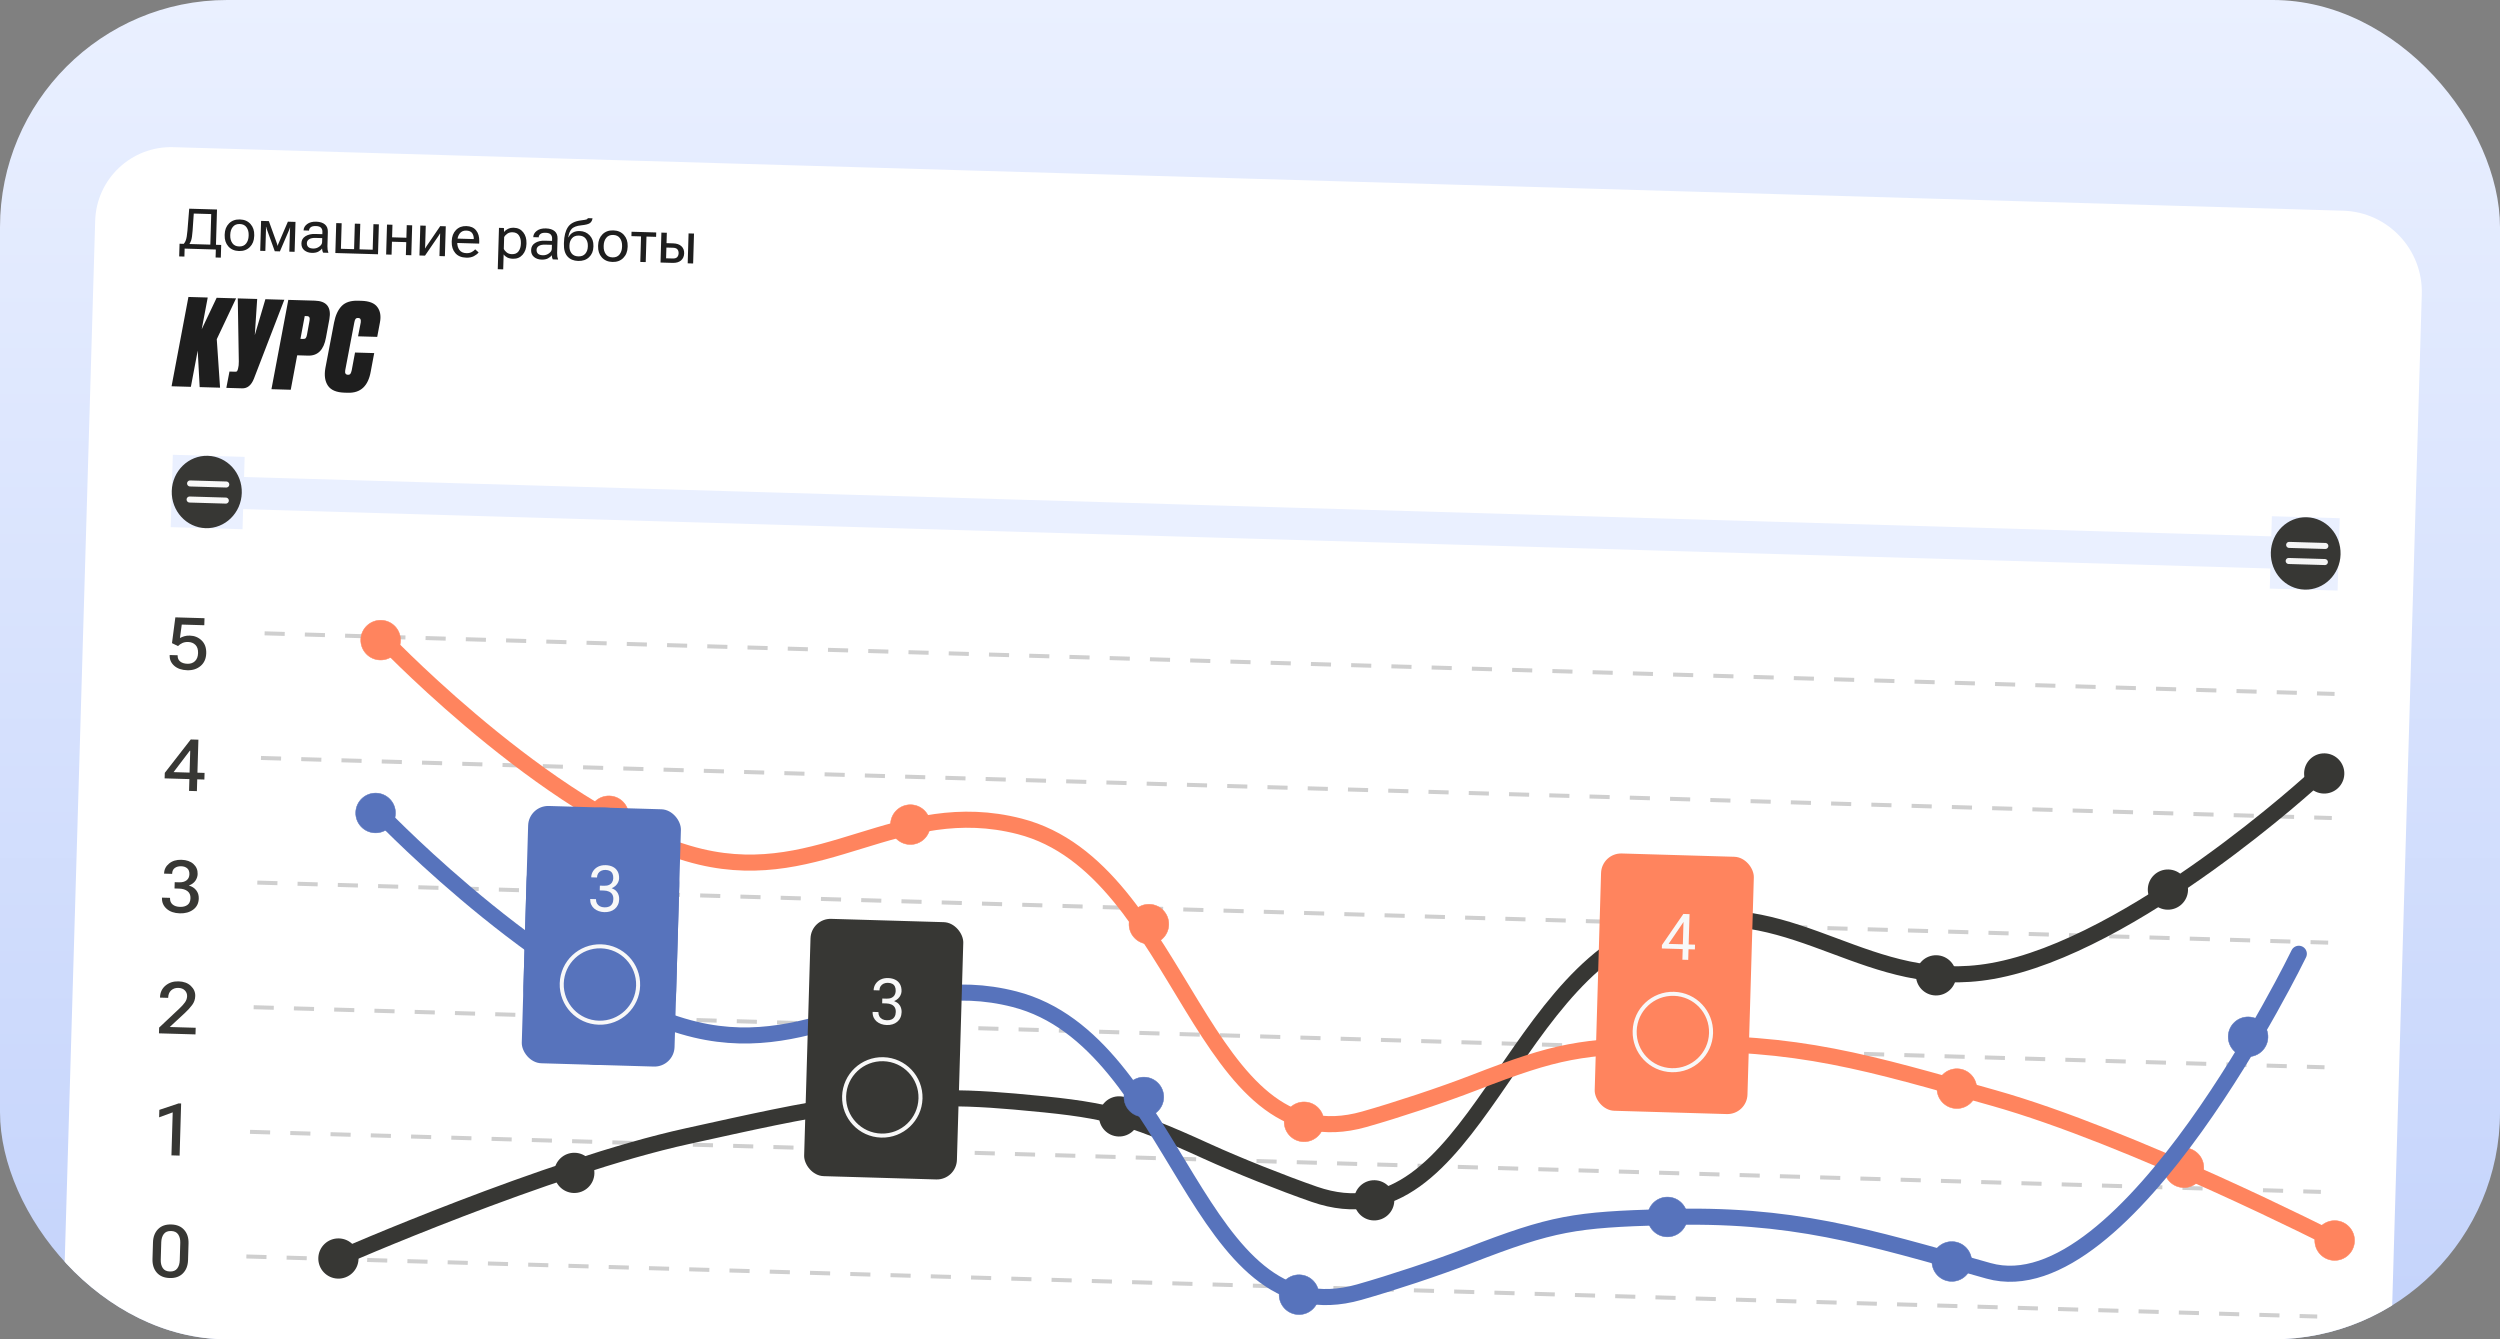
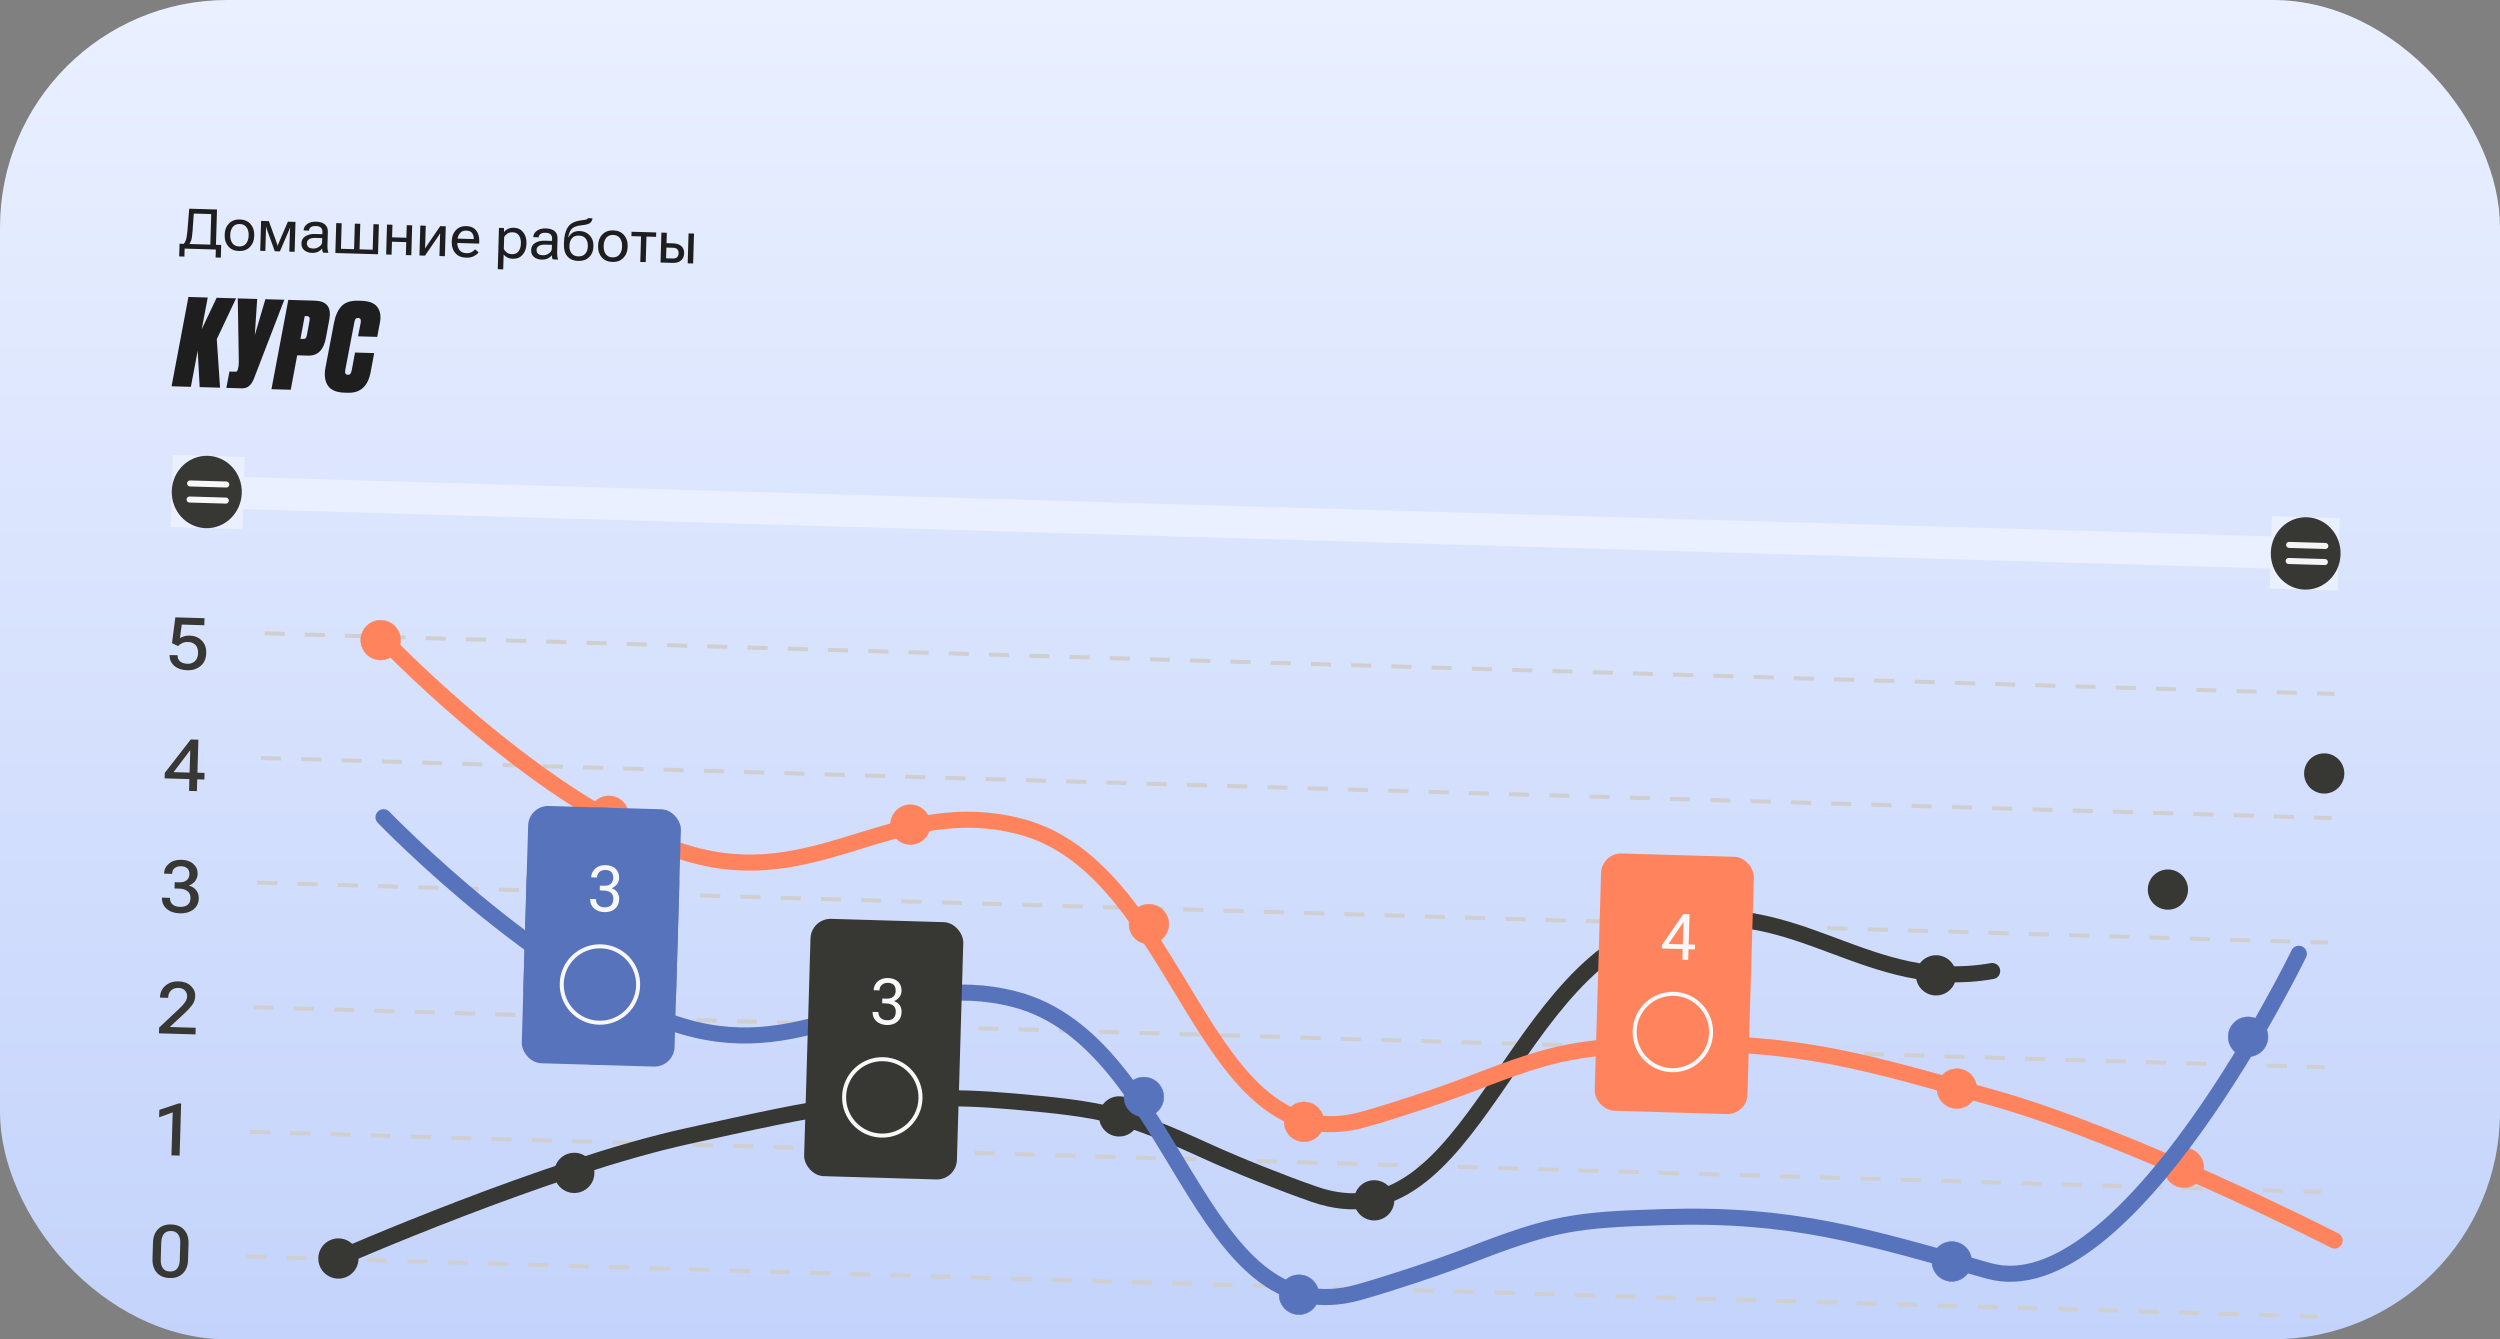
<svg xmlns="http://www.w3.org/2000/svg" width="308" height="165" viewBox="0 0 308 165" fill="none">
  <rect x="0" y="0" width="308" height="165" fill="#808080" stroke="none" />
  <g clip-path="url(#clip0_6_173)">
    <rect width="308" height="165" rx="28" fill="url(#paint0_linear_6_173)" />
    <g clip-path="url(#clip1_6_173)">
-       <path d="M11.726 27.202C11.877 22.041 16.183 17.98 21.344 18.131L288.661 25.957C294.181 26.118 298.525 30.725 298.364 36.245L294.192 178.765L7.535 170.374L11.726 27.202Z" fill="white" />
      <path d="M26.561 31.723L26.59 30.741L22.747 30.628L22.719 31.61L22.075 31.591L22.121 30.027L27.251 30.177L27.205 31.742L26.561 31.723ZM23.311 25.711L26.735 25.811L26.59 30.741L25.896 30.721L26.023 26.373L23.873 26.31L23.727 28.431C23.688 28.999 23.626 29.402 23.542 29.642C23.461 29.881 23.355 30.063 23.224 30.188L22.5 30.167C22.671 30.034 22.801 29.848 22.889 29.609C22.98 29.368 23.048 28.966 23.094 28.405L23.311 25.711ZM27.679 28.98L27.682 28.872C27.698 28.317 27.876 27.868 28.216 27.525C28.558 27.183 29.005 27.02 29.555 27.036C30.108 27.052 30.544 27.241 30.864 27.603C31.185 27.965 31.338 28.423 31.322 28.978L31.318 29.087C31.302 29.644 31.123 30.094 30.781 30.436C30.441 30.779 29.994 30.942 29.442 30.926C28.891 30.91 28.455 30.721 28.133 30.359C27.814 29.997 27.662 29.538 27.679 28.98ZM28.369 28.892L28.366 29C28.355 29.373 28.441 29.69 28.623 29.953C28.805 30.216 29.083 30.353 29.458 30.364C29.835 30.375 30.122 30.255 30.319 30.003C30.516 29.751 30.62 29.439 30.631 29.067L30.634 28.958C30.645 28.588 30.559 28.271 30.378 28.009C30.195 27.746 29.916 27.609 29.539 27.598C29.164 27.587 28.878 27.707 28.681 27.959C28.484 28.211 28.38 28.522 28.369 28.892ZM32.058 30.901L32.166 27.214L33.124 27.242L34.052 29.814C34.102 29.951 34.135 30.046 34.149 30.098C34.165 30.15 34.178 30.205 34.188 30.262L34.222 30.263C34.237 30.207 34.252 30.153 34.267 30.102C34.285 30.05 34.324 29.96 34.384 29.83L35.467 27.31L36.405 27.338L36.297 31.025L35.644 31.006L35.717 28.497C35.721 28.359 35.725 28.261 35.729 28.203C35.736 28.142 35.742 28.088 35.748 28.04L35.717 28.04C35.704 28.087 35.688 28.14 35.668 28.201C35.649 28.259 35.611 28.353 35.555 28.482L34.483 30.972L33.853 30.953L32.928 28.395C32.884 28.274 32.853 28.183 32.834 28.121C32.818 28.058 32.805 28.002 32.795 27.954L32.761 27.953C32.764 28 32.767 28.054 32.77 28.113C32.773 28.171 32.772 28.263 32.766 28.387L32.691 30.919L32.058 30.901ZM37.135 29.965C37.146 29.59 37.31 29.304 37.628 29.105C37.945 28.904 38.343 28.811 38.822 28.825L39.712 28.851L39.721 28.56C39.727 28.357 39.669 28.19 39.549 28.06C39.431 27.928 39.222 27.858 38.922 27.849C38.624 27.84 38.409 27.891 38.277 28.003C38.145 28.112 38.077 28.242 38.072 28.393L38.072 28.41L37.401 28.39L37.402 28.373C37.41 28.078 37.554 27.823 37.834 27.61C38.116 27.397 38.49 27.297 38.958 27.311C39.423 27.325 39.781 27.438 40.032 27.651C40.283 27.864 40.403 28.173 40.391 28.58L40.34 30.33C40.336 30.477 40.343 30.616 40.362 30.747C40.383 30.877 40.413 30.992 40.453 31.093L40.452 31.147L39.802 31.128C39.769 31.068 39.741 30.99 39.717 30.895C39.693 30.799 39.678 30.705 39.674 30.612C39.577 30.761 39.425 30.891 39.216 31.002C39.007 31.113 38.74 31.164 38.415 31.155C38.051 31.144 37.744 31.037 37.492 30.833C37.243 30.627 37.124 30.338 37.135 29.965ZM37.806 29.951C37.8 30.154 37.86 30.315 37.985 30.434C38.113 30.551 38.313 30.613 38.586 30.621C38.859 30.629 39.109 30.55 39.335 30.385C39.562 30.218 39.678 30.038 39.683 29.847L39.698 29.335L38.879 29.311C38.533 29.301 38.27 29.355 38.088 29.471C37.906 29.586 37.812 29.745 37.806 29.951ZM41.315 31.172L41.423 27.485L42.093 27.504L42.001 30.65L43.623 30.697L43.715 27.552L44.386 27.572L44.293 30.717L45.915 30.764L46.007 27.619L46.678 27.639L46.57 31.326L41.315 31.172ZM47.68 27.668L48.35 27.688L48.305 29.238L50.066 29.29L50.111 27.739L50.781 27.759L50.673 31.446L50.003 31.426L50.05 29.831L48.289 29.78L48.242 31.375L47.572 31.355L47.68 27.668ZM51.675 31.475L51.783 27.788L52.454 27.808L52.386 30.117C52.384 30.187 52.381 30.266 52.376 30.354C52.373 30.442 52.37 30.521 52.366 30.591L52.393 30.591C52.426 30.534 52.463 30.471 52.503 30.405C52.546 30.336 52.592 30.266 52.642 30.195L54.235 27.86L54.919 27.88L54.811 31.567L54.14 31.547L54.208 29.242C54.21 29.172 54.212 29.094 54.215 29.008C54.219 28.92 54.224 28.841 54.228 28.771L54.201 28.77C54.168 28.828 54.13 28.891 54.087 28.96C54.047 29.027 54.002 29.096 53.953 29.166L52.359 31.495L51.675 31.475ZM55.652 29.799L55.655 29.691C55.672 29.135 55.844 28.686 56.172 28.343C56.503 28.001 56.931 27.837 57.454 27.852C57.982 27.868 58.383 28.044 58.655 28.382C58.93 28.72 59.059 29.169 59.043 29.729L59.035 30.013L56.065 29.926L56.081 29.388L58.37 29.455L58.369 29.465C58.378 29.169 58.312 28.922 58.171 28.724C58.032 28.523 57.788 28.418 57.438 28.408C57.093 28.398 56.825 28.518 56.634 28.77C56.446 29.023 56.347 29.336 56.336 29.711L56.333 29.819C56.322 30.194 56.407 30.514 56.589 30.779C56.773 31.042 57.065 31.179 57.465 31.191C57.711 31.198 57.923 31.154 58.102 31.06C58.284 30.966 58.43 30.852 58.543 30.717L58.965 31.096C58.841 31.264 58.648 31.417 58.386 31.556C58.127 31.693 57.814 31.757 57.449 31.746C56.85 31.728 56.398 31.539 56.09 31.177C55.782 30.816 55.636 30.357 55.652 29.799ZM61.324 33.167L61.474 28.072L62.083 28.09L62.099 28.571L62.116 28.572C62.22 28.423 62.376 28.299 62.585 28.199C62.793 28.097 63.034 28.05 63.307 28.058C63.795 28.072 64.179 28.258 64.46 28.617C64.743 28.975 64.877 29.423 64.861 29.96L64.858 30.069C64.842 30.606 64.683 31.046 64.379 31.39C64.077 31.731 63.683 31.895 63.195 31.88C62.922 31.872 62.69 31.82 62.498 31.724C62.309 31.626 62.159 31.499 62.049 31.342L61.995 33.187L61.324 33.167ZM62.069 30.658C62.141 30.823 62.262 30.972 62.432 31.106C62.602 31.237 62.811 31.306 63.059 31.314C63.43 31.325 63.704 31.208 63.883 30.965C64.064 30.72 64.16 30.414 64.171 30.048L64.174 29.94C64.184 29.577 64.106 29.268 63.94 29.015C63.776 28.759 63.509 28.626 63.138 28.615C62.89 28.608 62.677 28.666 62.5 28.79C62.322 28.911 62.193 29.052 62.111 29.212L62.069 30.658ZM65.433 30.794C65.444 30.419 65.608 30.132 65.926 29.934C66.244 29.733 66.642 29.64 67.12 29.654L68.011 29.68L68.019 29.388C68.025 29.185 67.968 29.019 67.847 28.889C67.729 28.756 67.52 28.686 67.22 28.677C66.922 28.668 66.707 28.72 66.575 28.831C66.443 28.94 66.375 29.07 66.37 29.221L66.37 29.238L65.7 29.219L65.7 29.202C65.709 28.906 65.853 28.652 66.132 28.439C66.414 28.225 66.789 28.126 67.256 28.139C67.721 28.153 68.079 28.266 68.331 28.479C68.582 28.692 68.701 29.002 68.69 29.408L68.638 31.159C68.634 31.305 68.641 31.444 68.66 31.576C68.681 31.705 68.712 31.82 68.752 31.921L68.75 31.975L68.1 31.956C68.068 31.896 68.04 31.819 68.015 31.723C67.991 31.628 67.977 31.533 67.973 31.441C67.876 31.589 67.723 31.719 67.514 31.83C67.305 31.942 67.038 31.993 66.713 31.983C66.35 31.973 66.042 31.865 65.791 31.661C65.541 31.455 65.422 31.166 65.433 30.794ZM66.105 30.779C66.099 30.983 66.158 31.143 66.284 31.262C66.411 31.379 66.612 31.441 66.885 31.449C67.158 31.457 67.407 31.379 67.634 31.214C67.86 31.047 67.976 30.867 67.981 30.675L67.996 30.164L67.177 30.14C66.832 30.13 66.568 30.183 66.386 30.3C66.204 30.414 66.111 30.574 66.105 30.779ZM70.157 30.217L70.154 30.325C70.144 30.671 70.23 30.965 70.413 31.207C70.595 31.45 70.874 31.576 71.249 31.587C71.626 31.598 71.912 31.488 72.109 31.257C72.305 31.025 72.409 30.737 72.419 30.392L72.422 30.283C72.432 29.94 72.346 29.647 72.163 29.405C71.98 29.162 71.701 29.035 71.324 29.024C70.949 29.013 70.663 29.123 70.467 29.355C70.27 29.587 70.167 29.874 70.157 30.217ZM71.428 28.465C71.92 28.479 72.327 28.657 72.649 28.999C72.972 29.34 73.125 29.775 73.109 30.303L73.106 30.412C73.091 30.942 72.912 31.368 72.571 31.69C72.231 32.013 71.785 32.166 71.232 32.149C70.67 32.133 70.232 31.95 69.916 31.599C69.602 31.247 69.454 30.729 69.474 30.048L69.479 29.889C69.502 29.074 69.666 28.438 69.968 27.982C70.271 27.525 70.803 27.249 71.565 27.154C71.989 27.101 72.234 27.056 72.301 27.02C72.367 26.981 72.407 26.933 72.42 26.877L72.996 26.894C72.963 27.153 72.859 27.349 72.684 27.482C72.51 27.612 72.155 27.704 71.618 27.759C71.027 27.818 70.624 27.976 70.408 28.232C70.195 28.485 70.065 28.817 70.016 29.227L70.054 29.228C70.172 28.971 70.348 28.778 70.582 28.647C70.819 28.516 71.101 28.455 71.428 28.465ZM73.685 30.327L73.688 30.218C73.704 29.663 73.882 29.214 74.222 28.872C74.564 28.529 75.011 28.366 75.561 28.383C76.114 28.399 76.55 28.588 76.87 28.949C77.191 29.311 77.344 29.77 77.328 30.325L77.324 30.433C77.308 30.991 77.129 31.441 76.787 31.783C76.447 32.126 76.001 32.289 75.448 32.273C74.897 32.257 74.461 32.068 74.139 31.706C73.82 31.344 73.668 30.884 73.685 30.327ZM74.375 30.239L74.372 30.347C74.361 30.719 74.447 31.037 74.629 31.3C74.811 31.563 75.089 31.7 75.464 31.711C75.841 31.722 76.128 31.601 76.325 31.35C76.522 31.098 76.626 30.786 76.637 30.413L76.64 30.305C76.651 29.935 76.566 29.618 76.383 29.355C76.201 29.093 75.922 28.956 75.545 28.945C75.17 28.934 74.884 29.054 74.687 29.306C74.49 29.558 74.386 29.869 74.375 30.239ZM77.791 29.092L77.806 28.55L80.847 28.639L80.831 29.181L79.646 29.146L79.554 32.291L78.884 32.272L78.976 29.126L77.791 29.092ZM82.154 28.677L82.116 29.957L82.929 29.981C83.376 29.994 83.717 30.112 83.952 30.336C84.187 30.558 84.3 30.851 84.289 31.217C84.278 31.582 84.149 31.872 83.901 32.087C83.653 32.301 83.305 32.401 82.859 32.388L81.376 32.345L81.484 28.657L82.154 28.677ZM82.913 30.523L82.1 30.499L82.062 31.823L82.874 31.846C83.136 31.854 83.322 31.796 83.432 31.673C83.542 31.547 83.599 31.389 83.605 31.197C83.611 31.007 83.562 30.85 83.46 30.725C83.357 30.598 83.175 30.53 82.913 30.523ZM84.724 32.443L84.832 28.756L85.502 28.775L85.394 32.462L84.724 32.443Z" fill="#1E1E1E" />
      <path d="M24.599 47.69L24.359 43.192L23.515 47.658L21.137 47.589L23.214 36.585L25.592 36.654L24.853 40.559L26.691 36.687L29.084 36.757L26.706 41.788L27.111 47.763L24.599 47.69ZM35.028 36.931L31.278 46.666C30.957 47.469 30.475 47.862 29.831 47.843L27.884 47.786L28.271 45.775L28.969 45.795C29.078 45.798 29.153 45.781 29.194 45.742C29.235 45.694 29.272 45.611 29.305 45.493L29.339 45.36C29.394 45.173 29.422 44.896 29.422 44.53L29.293 36.763L31.685 36.833L31.391 41.286L32.696 36.862L35.028 36.931ZM37.951 43.813L36.613 43.773L35.82 48.018L33.442 47.949L35.519 36.945L38.788 37.041C40.244 37.084 40.842 37.844 40.58 39.324L40.157 41.602C39.885 43.111 39.149 43.848 37.951 43.813ZM37.543 38.938L37.015 41.748L37.342 41.757C37.49 41.762 37.595 41.73 37.657 41.663C37.728 41.585 37.782 41.448 37.817 41.251L38.136 39.505C38.206 39.141 38.103 38.954 37.825 38.946L37.543 38.938ZM43.334 45.606L43.74 43.432L46.102 43.501L45.68 45.749C45.369 47.554 44.431 48.434 42.866 48.388L42.435 48.376C41.454 48.347 40.779 48.064 40.408 47.528C40.037 46.982 39.929 46.26 40.084 45.362L41.156 39.742C41.331 38.845 41.643 38.165 42.093 37.703C42.543 37.24 43.214 37.022 44.105 37.048L44.536 37.06C45.487 37.088 46.139 37.345 46.491 37.831C46.854 38.318 46.959 38.951 46.808 39.729L46.473 41.504L44.111 41.435L44.443 39.734C44.468 39.547 44.457 39.408 44.41 39.317C44.364 39.227 44.266 39.179 44.117 39.175C43.969 39.17 43.863 39.212 43.801 39.299C43.739 39.377 43.691 39.514 43.655 39.712L42.53 45.627C42.47 45.982 42.584 46.164 42.871 46.172C43.01 46.177 43.11 46.135 43.172 46.047C43.234 45.96 43.288 45.813 43.334 45.606Z" fill="#1E1E1E" />
      <rect x="23.186" y="58.563" width="260.19" height="3.964" rx="1.982" transform="rotate(1.677 23.186 58.563)" fill="#EAF0FF" />
      <rect width="8.853" height="8.919" transform="translate(21.292 56.029) rotate(1.677)" fill="#EAF0FF" />
      <ellipse cx="25.474" cy="60.613" rx="4.315" ry="4.46" transform="rotate(1.677 25.474 60.613)" fill="#373734" />
      <path d="M23.419 59.562L27.877 59.692" stroke="#F8F8F8" stroke-width="0.743" stroke-linecap="round" />
      <path d="M23.361 61.542L27.82 61.673" stroke="#F8F8F8" stroke-width="0.743" stroke-linecap="round" />
      <rect width="8.362" height="8.919" transform="translate(279.896 63.599) rotate(1.677)" fill="#EAF0FF" />
      <ellipse cx="284.062" cy="68.183" rx="4.298" ry="4.46" transform="rotate(1.677 284.062 68.183)" fill="#373734" />
      <path d="M282.023 67.132L286.482 67.263" stroke="#F8F8F8" stroke-opacity="0.984" stroke-width="0.743" stroke-linecap="round" />
      <path d="M281.966 69.113L286.424 69.244" stroke="#F8F8F8" stroke-opacity="0.984" stroke-width="0.743" stroke-linecap="round" />
      <path d="M20.904 80.751L20.905 80.699L21.889 80.728L21.887 80.78C21.879 81.079 21.982 81.317 22.198 81.495C22.413 81.673 22.713 81.767 23.096 81.778C23.473 81.789 23.781 81.681 24.02 81.453C24.262 81.224 24.389 80.893 24.402 80.457C24.415 80.019 24.307 79.685 24.079 79.454C23.853 79.224 23.553 79.104 23.179 79.093C22.915 79.085 22.681 79.126 22.478 79.216C22.278 79.306 22.094 79.433 21.927 79.596L21.188 79.235L21.603 76.058L25.195 76.163L25.169 77.029L22.392 76.948L22.169 78.606C22.32 78.52 22.497 78.447 22.703 78.386C22.908 78.325 23.137 78.298 23.389 78.306C23.966 78.323 24.451 78.523 24.844 78.906C25.239 79.29 25.427 79.815 25.408 80.482C25.388 81.15 25.158 81.67 24.717 82.044C24.277 82.417 23.728 82.594 23.072 82.575C22.396 82.555 21.861 82.373 21.468 82.027C21.077 81.681 20.889 81.256 20.904 80.751Z" fill="#373734" />
      <path d="M23.291 97.439L23.341 95.707L23.348 95.48L23.436 92.49L23.383 92.488L21.385 95.126L23.574 95.191L23.914 95.183L25.203 95.221L25.179 96.039L20.282 95.896L20.302 95.217L23.502 91.102L24.443 91.129L24.257 97.467L23.291 97.439Z" fill="#373734" />
      <path d="M19.955 110.635L19.956 110.587L20.949 110.616L20.947 110.664C20.938 110.989 21.044 111.245 21.265 111.432C21.486 111.618 21.791 111.717 22.18 111.728C22.557 111.739 22.863 111.658 23.097 111.485C23.332 111.312 23.455 111.034 23.466 110.651C23.477 110.276 23.356 109.991 23.103 109.795C22.851 109.596 22.509 109.49 22.08 109.477L21.501 109.46L21.524 108.686L22.059 108.701C22.451 108.713 22.758 108.632 22.981 108.458C23.207 108.282 23.325 108.032 23.334 107.71C23.343 107.388 23.256 107.146 23.072 106.984C22.888 106.819 22.64 106.731 22.326 106.722C22.001 106.713 21.736 106.785 21.531 106.939C21.326 107.092 21.219 107.319 21.211 107.618L21.209 107.661L20.217 107.632L20.218 107.589C20.232 107.113 20.437 106.712 20.833 106.387C21.232 106.061 21.737 105.908 22.349 105.926C22.979 105.944 23.474 106.117 23.833 106.444C24.192 106.771 24.365 107.183 24.35 107.679C24.342 107.969 24.251 108.243 24.078 108.499C23.905 108.755 23.64 108.952 23.285 109.09L23.285 109.107C23.659 109.211 23.956 109.403 24.174 109.682C24.395 109.962 24.5 110.3 24.488 110.698C24.471 111.287 24.241 111.744 23.799 112.068C23.36 112.392 22.812 112.544 22.156 112.525C21.471 112.505 20.929 112.318 20.53 111.963C20.131 111.609 19.939 111.166 19.955 110.635Z" fill="#373734" />
      <path d="M19.584 127.308L19.605 126.598L22.101 124.249C22.399 123.97 22.63 123.714 22.794 123.48C22.958 123.247 23.043 122.997 23.051 122.73C23.059 122.457 22.969 122.222 22.78 122.025C22.591 121.825 22.324 121.719 21.979 121.709C21.628 121.696 21.333 121.795 21.094 122.006C20.859 122.214 20.734 122.508 20.72 122.888L20.719 122.936L19.713 122.906L19.714 122.859C19.732 122.267 19.958 121.788 20.392 121.423C20.827 121.058 21.364 120.885 22.002 120.904C22.641 120.923 23.145 121.11 23.515 121.467C23.888 121.82 24.068 122.235 24.054 122.711C24.042 123.123 23.915 123.491 23.673 123.815C23.434 124.137 23.134 124.465 22.773 124.8L20.91 126.527L24.109 126.621L24.085 127.439L19.584 127.308Z" fill="#373734" />
      <path d="M21.122 142.341L21.277 137.043L19.604 137.656L19.631 136.734L22.006 135.94L22.316 135.95L22.128 142.37L21.122 142.341Z" fill="#373734" />
      <path d="M18.787 155.117L18.848 153.058C18.867 152.379 19.075 151.838 19.47 151.434C19.866 151.027 20.41 150.834 21.104 150.855C21.791 150.875 22.322 151.099 22.696 151.529C23.07 151.955 23.247 152.508 23.227 153.187L23.167 155.246C23.147 155.928 22.936 156.472 22.535 156.878C22.137 157.282 21.595 157.474 20.91 157.454C20.217 157.434 19.685 157.21 19.314 156.784C18.943 156.355 18.767 155.799 18.787 155.117ZM19.805 155.195C19.792 155.61 19.875 155.954 20.053 156.226C20.231 156.496 20.525 156.637 20.934 156.649C21.337 156.66 21.637 156.537 21.834 156.278C22.03 156.017 22.134 155.679 22.146 155.264L22.209 153.113C22.222 152.701 22.137 152.359 21.956 152.086C21.776 151.814 21.483 151.672 21.08 151.66C20.674 151.648 20.372 151.773 20.176 152.034C19.982 152.296 19.88 152.633 19.867 153.045L19.805 155.195Z" fill="#373734" />
      <line x1="32.599" y1="78.027" x2="287.62" y2="85.492" stroke="#CFCFCF" stroke-width="0.496" stroke-dasharray="2.48 2.48" />
      <line y1="-0.248" x2="255.13" y2="-0.248" transform="matrix(1 0.029 -0.029 1 32.143 93.629)" stroke="#CFCFCF" stroke-width="0.496" stroke-dasharray="2.48 2.48" />
      <line y1="-0.248" x2="255.13" y2="-0.248" transform="matrix(1 0.029 -0.029 1 31.692 108.983)" stroke="#CFCFCF" stroke-width="0.496" stroke-dasharray="2.48 2.48" />
      <line y1="-0.248" x2="255.13" y2="-0.248" transform="matrix(1 0.029 -0.029 1 31.243 124.337)" stroke="#CFCFCF" stroke-width="0.496" stroke-dasharray="2.48 2.48" />
      <line y1="-0.248" x2="255.13" y2="-0.248" transform="matrix(1 0.029 -0.029 1 30.794 139.691)" stroke="#CFCFCF" stroke-width="0.496" stroke-dasharray="2.48 2.48" />
      <line y1="-0.248" x2="255.13" y2="-0.248" transform="matrix(1 0.029 -0.029 1 30.345 155.045)" stroke="#CFCFCF" stroke-width="0.496" stroke-dasharray="2.48 2.48" />
-       <path d="M41.692 155.049C41.692 155.049 67.445 143.756 84.683 139.973C100.208 136.566 109.235 134.308 124.966 135.708C135.911 136.682 138.522 137.203 148.691 141.847C152.48 143.577 158.015 145.777 161.922 147.135C181.739 154.023 185.918 117.593 206.409 113.59C221.604 110.623 230.204 122.328 245.435 119.633C262.795 116.562 285.337 95.755 285.337 95.755" stroke="#373734" stroke-width="1.982" stroke-linecap="round" />
+       <path d="M41.692 155.049C41.692 155.049 67.445 143.756 84.683 139.973C100.208 136.566 109.235 134.308 124.966 135.708C135.911 136.682 138.522 137.203 148.691 141.847C152.48 143.577 158.015 145.777 161.922 147.135C181.739 154.023 185.918 117.593 206.409 113.59C221.604 110.623 230.204 122.328 245.435 119.633" stroke="#373734" stroke-width="1.982" stroke-linecap="round" />
      <circle cx="41.693" cy="155.049" r="2.478" transform="rotate(1.677 41.693 155.049)" fill="#373734" />
      <circle cx="70.753" cy="144.499" r="2.478" transform="rotate(1.677 70.753 144.499)" fill="#373734" />
      <circle cx="137.878" cy="137.541" r="2.478" transform="rotate(1.677 137.878 137.541)" fill="#373734" />
      <circle cx="169.301" cy="147.88" r="2.478" transform="rotate(1.677 169.301 147.88)" fill="#373734" />
      <circle cx="203.501" cy="114.18" r="2.478" transform="rotate(1.677 203.501 114.18)" fill="#373734" />
      <circle cx="238.522" cy="120.163" r="2.478" transform="rotate(1.677 238.522 120.163)" fill="#373734" />
      <circle cx="267.087" cy="109.598" r="2.478" transform="rotate(1.677 267.087 109.598)" fill="#373734" />
      <circle cx="286.343" cy="95.29" r="2.478" transform="rotate(1.677 286.343 95.29)" fill="#373734" />
      <path d="M287.632 152.83C287.632 152.83 262.583 140.051 245.597 135.266C230.298 130.956 221.418 128.174 205.632 128.651C194.649 128.983 192.012 129.351 181.589 133.392C177.705 134.898 172.05 136.769 168.071 137.896C147.885 143.614 145.844 107.002 125.622 101.807C110.628 97.956 101.357 109.138 86.31 105.557C69.159 101.475 47.873 79.386 47.873 79.386" stroke="#FF845E" stroke-width="1.982" stroke-linecap="round" />
-       <circle cx="2.478" cy="2.478" r="2.448" transform="matrix(-1 -0.029 -0.029 1 290.181 150.427)" fill="#FF845E" stroke="#FF845E" stroke-width="0.059" />
      <circle cx="2.478" cy="2.478" r="2.448" transform="matrix(-1 -0.029 -0.029 1 243.636 131.714)" fill="#FF845E" stroke="#FF845E" stroke-width="0.059" />
      <circle cx="2.478" cy="2.478" r="2.448" transform="matrix(-1 -0.029 -0.029 1 271.606 141.455)" fill="#FF845E" stroke="#FF845E" stroke-width="0.059" />
      <circle cx="2.478" cy="2.478" r="2.448" transform="matrix(-1 -0.029 -0.029 1 208.601 126.227)" fill="#FF845E" stroke="#FF845E" stroke-width="0.059" />
      <circle cx="2.478" cy="2.478" r="2.448" transform="matrix(-1 -0.029 -0.029 1 163.21 135.804)" fill="#FF845E" stroke="#FF845E" stroke-width="0.059" />
      <circle cx="2.478" cy="2.478" r="2.448" transform="matrix(-1 -0.029 -0.029 1 144.095 111.449)" fill="#FF845E" stroke="#FF845E" stroke-width="0.059" />
      <circle cx="2.478" cy="2.478" r="2.448" transform="matrix(-1 -0.029 -0.029 1 114.711 99.188)" fill="#FF845E" stroke="#FF845E" stroke-width="0.059" />
      <circle cx="2.478" cy="2.478" r="2.448" transform="matrix(-1 -0.029 -0.029 1 77.564 98.101)" fill="#FF845E" stroke="#FF845E" stroke-width="0.059" />
      <circle cx="2.478" cy="2.478" r="2.448" transform="matrix(-1 -0.029 -0.029 1 49.445 76.457)" fill="#FF845E" stroke="#FF845E" stroke-width="0.059" />
      <path d="M283.214 117.505C283.214 117.505 261.96 161.348 244.974 156.563C229.675 152.253 220.795 149.471 205.009 149.948C194.026 150.28 191.389 150.648 180.966 154.689C177.082 156.195 171.427 158.066 167.448 159.194C147.262 164.911 145.221 128.299 124.999 123.105C110.004 119.253 100.734 130.435 85.686 126.854C68.536 122.773 47.25 100.683 47.25 100.683" stroke="#5773BC" stroke-width="1.982" stroke-linecap="round" />
      <circle cx="2.478" cy="2.478" r="2.448" transform="matrix(-1 -0.029 -0.029 1 243.013 153.01)" fill="#5773BC" stroke="#5773BC" stroke-width="0.059" />
      <circle cx="2.478" cy="2.478" r="2.448" transform="matrix(-1 -0.029 -0.029 1 279.515 125.328)" fill="#5773BC" stroke="#5773BC" stroke-width="0.059" />
-       <circle cx="2.478" cy="2.478" r="2.448" transform="matrix(-1 -0.029 -0.029 1 207.978 147.523)" fill="#5773BC" stroke="#5773BC" stroke-width="0.059" />
      <circle cx="2.478" cy="2.478" r="2.448" transform="matrix(-1 -0.029 -0.029 1 162.587 157.1)" fill="#5773BC" stroke="#5773BC" stroke-width="0.059" />
      <circle cx="2.478" cy="2.478" r="2.448" transform="matrix(-1 -0.029 -0.029 1 143.472 132.746)" fill="#5773BC" stroke="#5773BC" stroke-width="0.059" />
      <circle cx="2.478" cy="2.478" r="2.448" transform="matrix(-1 -0.029 -0.029 1 114.088 120.485)" fill="#5773BC" stroke="#5773BC" stroke-width="0.059" />
      <circle cx="2.478" cy="2.478" r="2.448" transform="matrix(-1 -0.029 -0.029 1 76.94 119.398)" fill="#5773BC" stroke="#5773BC" stroke-width="0.059" />
-       <circle cx="2.478" cy="2.478" r="2.448" transform="matrix(-1 -0.029 -0.029 1 48.823 97.754)" fill="#5773BC" stroke="#5773BC" stroke-width="0.059" />
      <rect x="65.379" y="99.479" width="18.334" height="31.217" rx="9.167" transform="rotate(1.677 65.379 99.479)" fill="#5773BC" />
      <rect x="65.379" y="99.479" width="18.334" height="31.217" rx="9.167" transform="rotate(1.677 65.379 99.479)" stroke="#5773BC" stroke-width="0.496" />
      <rect x="65.139" y="99.224" width="18.829" height="31.712" rx="2.478" transform="rotate(1.677 65.139 99.224)" fill="#5773BC" />
      <circle cx="73.911" cy="121.292" r="4.707" transform="rotate(1.677 73.911 121.292)" stroke="#F8F8F8" stroke-width="0.496" />
      <path d="M73.905 109.111L74.416 109.126C74.666 109.133 74.874 109.098 75.038 109.02C75.206 108.94 75.332 108.828 75.416 108.686C75.503 108.542 75.549 108.378 75.554 108.195C75.561 107.978 75.53 107.795 75.462 107.646C75.394 107.497 75.289 107.383 75.147 107.304C75.004 107.224 74.822 107.182 74.6 107.175C74.399 107.169 74.22 107.204 74.063 107.28C73.909 107.352 73.785 107.46 73.693 107.602C73.604 107.744 73.556 107.913 73.551 108.109L72.835 108.088C72.843 107.802 72.923 107.543 73.075 107.313C73.226 107.082 73.434 106.901 73.698 106.769C73.966 106.638 74.272 106.577 74.618 106.587C74.958 106.597 75.254 106.666 75.506 106.795C75.758 106.921 75.952 107.105 76.087 107.347C76.222 107.585 76.284 107.88 76.274 108.231C76.269 108.373 76.231 108.524 76.16 108.685C76.091 108.843 75.984 108.989 75.841 109.125C75.7 109.26 75.519 109.37 75.297 109.453C75.075 109.535 74.811 109.571 74.504 109.562L73.892 109.544L73.905 109.111ZM73.888 109.699L73.9 109.269L74.512 109.287C74.87 109.298 75.166 109.349 75.398 109.441C75.63 109.533 75.811 109.652 75.941 109.798C76.074 109.943 76.165 110.102 76.214 110.274C76.266 110.444 76.289 110.612 76.284 110.78C76.276 111.043 76.225 111.275 76.128 111.476C76.035 111.677 75.904 111.847 75.738 111.984C75.574 112.121 75.382 112.222 75.163 112.288C74.945 112.354 74.708 112.383 74.452 112.376C74.207 112.369 73.977 112.327 73.763 112.251C73.55 112.175 73.364 112.069 73.203 111.933C73.041 111.794 72.917 111.626 72.83 111.43C72.743 111.231 72.703 111.007 72.71 110.756L73.426 110.777C73.421 110.973 73.458 111.146 73.539 111.296C73.622 111.445 73.743 111.564 73.9 111.651C74.06 111.736 74.25 111.781 74.469 111.788C74.689 111.794 74.878 111.762 75.038 111.692C75.2 111.619 75.326 111.507 75.415 111.355C75.508 111.202 75.557 111.009 75.564 110.774C75.571 110.539 75.528 110.346 75.434 110.193C75.34 110.038 75.204 109.922 75.026 109.844C74.85 109.764 74.641 109.721 74.398 109.714L73.888 109.699Z" fill="#F8F8F8" />
      <rect x="99.927" y="113.131" width="18.829" height="31.712" rx="2.478" transform="rotate(1.677 99.927 113.131)" fill="#373734" />
      <circle cx="108.7" cy="135.199" r="4.707" transform="rotate(1.677 108.7 135.199)" stroke="#F8F8F8" stroke-width="0.496" />
      <path d="M108.7 123.019L109.211 123.034C109.461 123.042 109.668 123.006 109.833 122.928C110.001 122.848 110.127 122.737 110.211 122.595C110.298 122.45 110.344 122.286 110.349 122.103C110.356 121.887 110.325 121.704 110.257 121.554C110.189 121.405 110.084 121.291 109.942 121.212C109.799 121.133 109.617 121.09 109.395 121.084C109.194 121.078 109.015 121.113 108.858 121.188C108.704 121.261 108.58 121.369 108.488 121.51C108.399 121.652 108.351 121.821 108.346 122.017L107.63 121.996C107.638 121.71 107.718 121.452 107.869 121.221C108.021 120.991 108.229 120.81 108.493 120.678C108.761 120.546 109.067 120.486 109.413 120.496C109.753 120.506 110.049 120.575 110.301 120.704C110.553 120.83 110.747 121.014 110.881 121.255C111.016 121.494 111.079 121.789 111.069 122.14C111.064 122.282 111.026 122.433 110.955 122.593C110.885 122.751 110.779 122.898 110.636 123.033C110.495 123.169 110.314 123.278 110.092 123.362C109.87 123.443 109.605 123.479 109.298 123.471L108.687 123.453L108.7 123.019ZM108.683 123.607L108.695 123.178L109.307 123.196C109.665 123.206 109.961 123.258 110.193 123.35C110.425 123.442 110.606 123.56 110.736 123.706C110.869 123.852 110.96 124.011 111.009 124.183C111.061 124.352 111.084 124.521 111.079 124.688C111.071 124.951 111.019 125.184 110.923 125.385C110.83 125.586 110.699 125.755 110.533 125.892C110.369 126.029 110.177 126.131 109.958 126.197C109.74 126.263 109.502 126.292 109.247 126.285C109.002 126.277 108.772 126.236 108.558 126.16C108.345 126.084 108.159 125.978 107.998 125.841C107.836 125.702 107.712 125.535 107.625 125.339C107.538 125.14 107.498 124.915 107.505 124.665L108.221 124.686C108.215 124.882 108.253 125.055 108.334 125.204C108.417 125.354 108.538 125.472 108.695 125.56C108.855 125.644 109.045 125.69 109.264 125.696C109.484 125.703 109.673 125.671 109.833 125.601C109.995 125.528 110.121 125.415 110.21 125.263C110.303 125.111 110.352 124.918 110.359 124.683C110.366 124.448 110.322 124.254 110.229 124.102C110.135 123.947 109.999 123.831 109.821 123.753C109.645 123.673 109.436 123.629 109.193 123.622L108.683 123.607Z" fill="#F8F8F8" />
      <rect x="197.323" y="105.076" width="18.829" height="31.712" rx="2.478" transform="rotate(1.677 197.323 105.076)" fill="#FF845E" />
      <circle cx="206.096" cy="127.144" r="4.707" transform="rotate(1.677 206.096 127.144)" stroke="#F8F8F8" stroke-width="0.496" />
      <path d="M208.828 116.383L208.81 116.971L204.74 116.851L204.752 116.43L207.389 112.599L207.974 112.616L207.314 113.728L205.57 116.287L208.828 116.383ZM208.152 112.622L207.987 118.256L207.271 118.235L207.436 112.601L208.152 112.622Z" fill="#F8F8F8" />
    </g>
  </g>
  <defs>
    <linearGradient id="paint0_linear_6_173" x1="154" y1="0" x2="154" y2="211.5" gradientUnits="userSpaceOnUse">
      <stop stop-color="#EAF0FF" />
      <stop offset="1" stop-color="#B9CBFA" />
    </linearGradient>
    <clipPath id="clip0_6_173">
      <rect width="308" height="165" rx="28" fill="white" />
    </clipPath>
    <clipPath id="clip1_6_173">
      <path d="M11.726 27.202C11.877 22.041 16.183 17.98 21.344 18.131L288.661 25.957C294.181 26.118 298.525 30.725 298.364 36.245L294.192 178.765L7.535 170.374L11.726 27.202Z" fill="white" />
    </clipPath>
  </defs>
</svg>